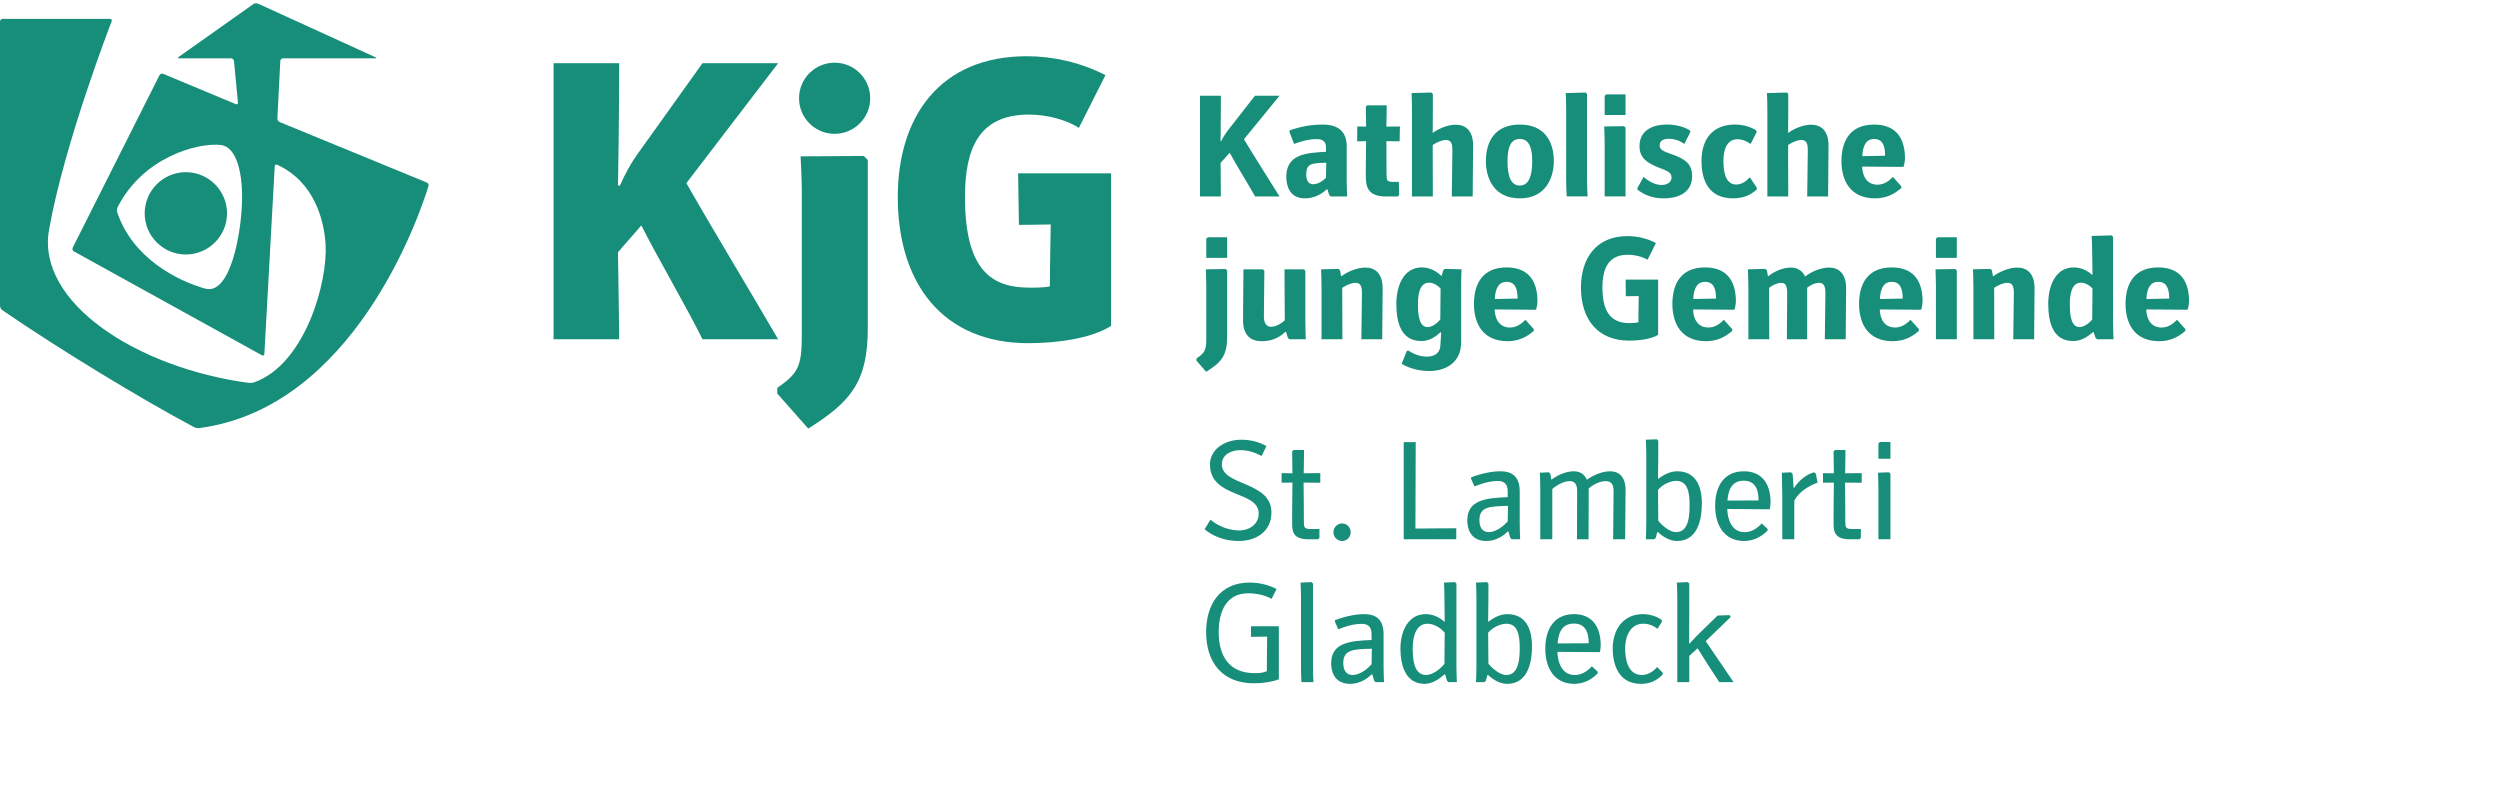
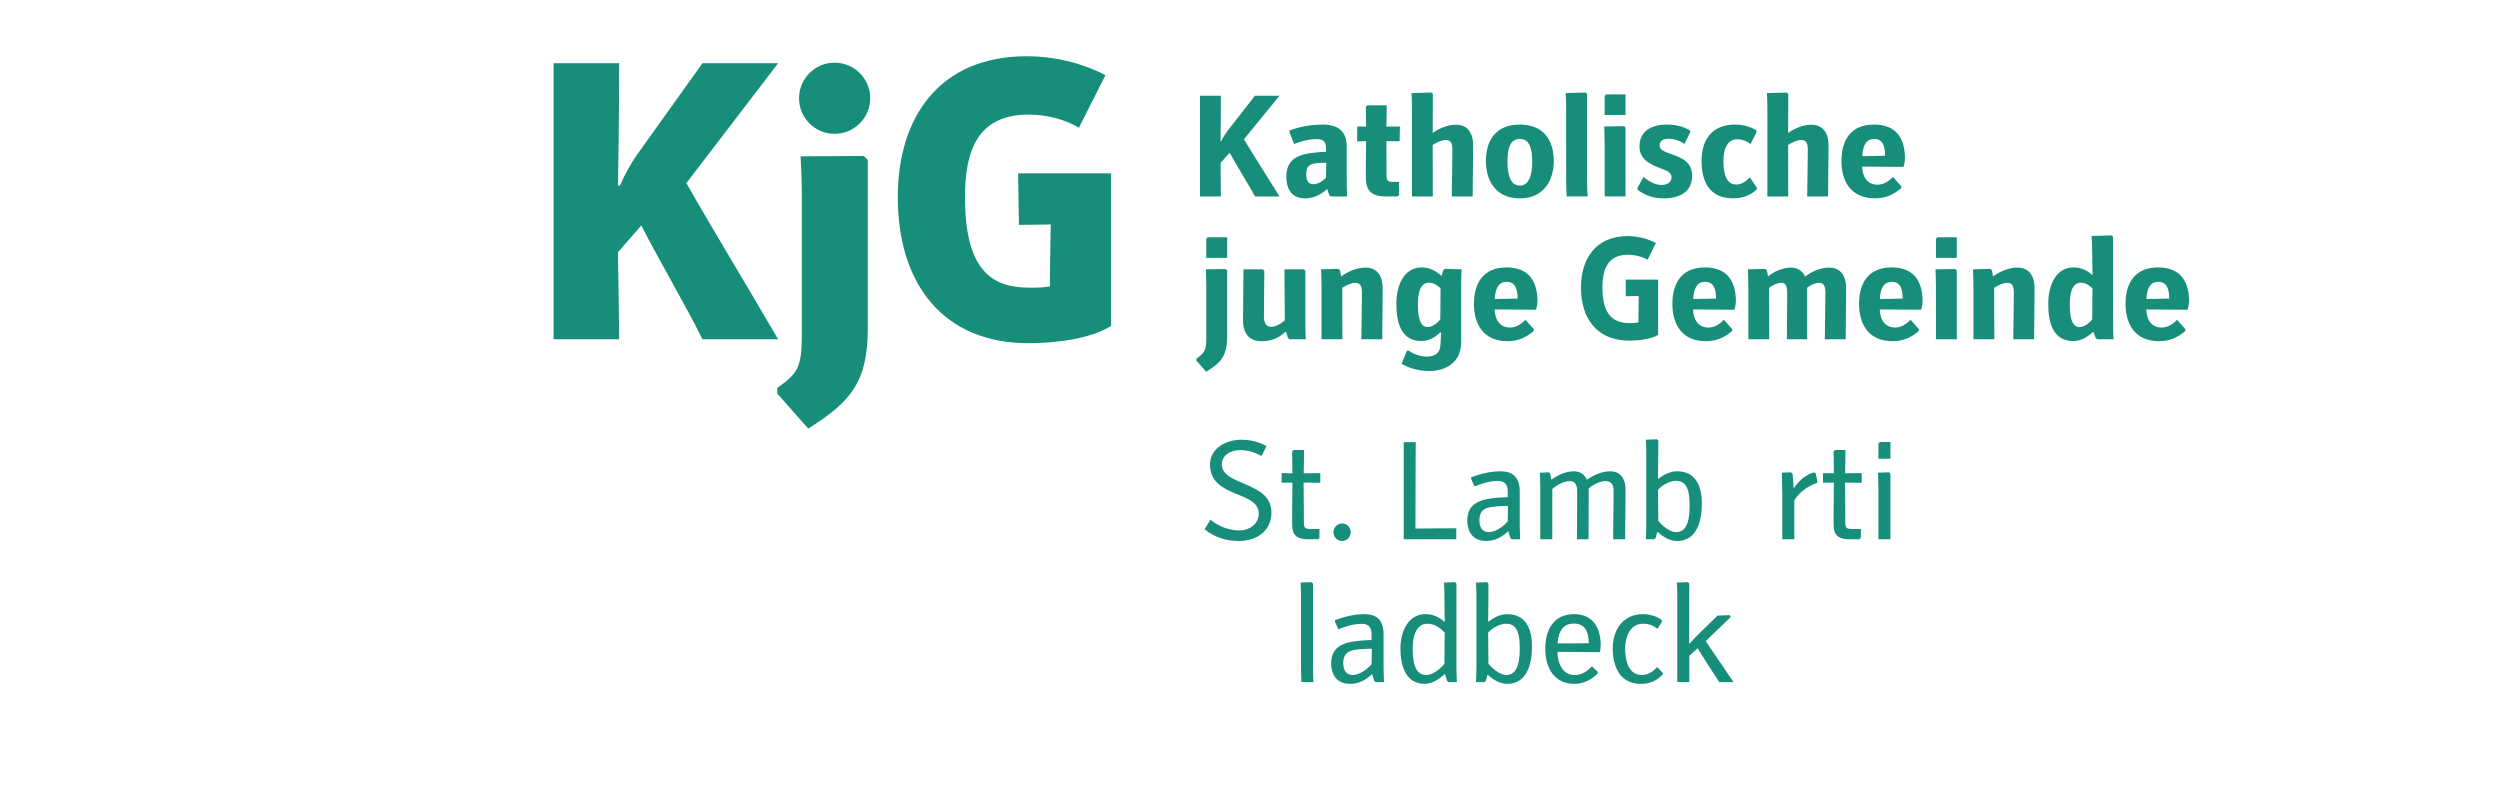
<svg xmlns="http://www.w3.org/2000/svg" x="0px" y="0px" width="700px" height="220px" viewBox="0 0 700 220" xml:space="preserve">
  <g fill="rgb(23,142,121)">
-     <path d="M52.038,48.207c6.35,0,11.529,5.178,11.529,11.527c0,6.351-5.18,11.527-11.529,11.527 c-6.349,0-11.528-5.177-11.528-11.527C40.51,53.385,45.689,48.207,52.038,48.207 M67.773,56.159 c-0.198,9.305-3.312,26.632-10.353,24.645c-7.915-2.235-20.291-8.585-24.592-21.347c0,0-0.254-0.755,0.107-1.464 c7.093-13.919,22.315-18.14,28.925-17.396C65.91,41.054,67.957,47.573,67.773,56.159 M119.463,51.086L78.365,34.199 c0,0-0.736-0.301-0.696-1.096l0.813-15.978c0,0,0.041-0.792,0.836-0.792h25.674c0,0,0.795,0,0.072-0.332L72.285,1.037 c0,0-0.724-0.332-1.373,0.127L50.119,15.873c0,0-0.649,0.461,0.146,0.461h14.383c0,0,0.794,0,0.87,0.791l1.103,11.53 c0,0,0.075,0.792-0.657,0.484l-20.231-8.451c0,0-0.734-0.306-1.092,0.405l-24.26,48.217c0,0-0.357,0.712,0.34,1.098l52.57,29.04 c0,0,0.696,0.386,0.74-0.407c0,0-0.044,0.793,2.891-52.425c0,0,0.045-0.792,0.766-0.456c10.502,4.9,13.08,15.721,13.482,22.32 c0.627,10.283-5.59,33.391-19.972,38.567c0,0-0.749,0.267-1.537,0.161c-31.103-4.146-59.569-22.415-55.927-42.899 c4.348-24.45,17.518-58.29,17.518-58.29s0.289-0.741-0.507-0.741H0.796c0,0-0.796,0-0.796,0.795v79.535c0,0,0,0.797,0.655,1.245 c15.909,10.91,38.546,24.689,53.664,32.734c0,0,0.702,0.374,1.491,0.271c43.02-5.666,61.405-58.771,64.153-67.712 C119.964,52.147,120.198,51.389,119.463,51.086" />
    <path d="M287.888,96.09c-23.664,0-36.51-16.452-36.51-40.907c0-22.312,11.606-39.441,36.173-39.441 c7.438,0,15.212,1.804,21.974,5.296l-7.437,14.764c-3.493-2.254-8.903-3.719-13.974-3.719c-14.087,0-17.917,9.579-17.917,23.101 c0,21.298,8.112,25.356,18.142,25.356c1.916,0,3.719,0,5.635-0.339c0-1.015,0-6.311,0.226-17.355 c-6.536,0.112-7.776,0.112-8.903,0.112c0-0.335-0.225-14.199-0.225-14.422h26.031v42.71C305.468,94.849,295.776,96.09,287.888,96.09 M226.306,120c12.057-7.55,16.678-13.187,16.678-28.174V44.793l-1.127-1.126l-17.692,0.112c0.114,2.254,0.338,6.691,0.338,9.845 v40.229c0,9.017-1.127,10.707-6.874,14.765v1.576L226.306,120z M155,17.695h18.367c0,1.238,0,17.128-0.338,34.256h0.564 c1.353-3.156,3.268-6.535,4.732-8.562l18.368-25.693h21.186l-25.693,33.579c7.101,12.51,17.242,29.188,25.693,43.726h-21.186 c-3.943-8.115-12.509-22.764-17.129-31.893c-2.14,2.592-4.395,4.96-6.536,7.55c0.227,12.51,0.338,23.329,0.338,24.343H155V17.695z M233.694,37.475c5.501,0,9.963-4.46,9.963-9.963c0-5.502-4.462-9.961-9.963-9.961c-5.503,0-9.964,4.459-9.964,9.961 C223.73,33.015,228.191,37.475,233.694,37.475" />
    <path d="M604.291,78.909c-2.018,0-3.168,1.564-3.293,4.814c0.453,0,6.174-0.125,6.381-0.125 C607.379,80.51,606.471,78.909,604.291,78.909 M604.578,95.536c-6.707,0-9.424-4.652-9.424-10.453c0-5.722,2.51-10.207,9.137-10.207 c6.381,0,8.643,4.113,8.643,9.466c0,0.616-0.164,1.726-0.41,2.388c-1.564,0-11.154-0.085-11.566-0.085 c0.041,2.183,0.988,5.062,4.281,5.062c1.688,0,3.088-0.864,4.322-2.18l2.346,2.634v0.492 C609.932,94.384,607.625,95.536,604.578,95.536 M585.895,80.8c-0.906-1.028-2.141-1.645-3.25-1.645c-2.76,0-3.09,3.703-3.09,5.928 c0,2.429,0.125,6.501,2.717,6.501c1.152,0,2.594-0.946,3.541-2.142C585.812,89.032,585.895,81.253,585.895,80.8 M587.17,95 l-0.41-0.41l-0.537-1.564l-0.162-0.041c-1.525,1.274-3.254,2.508-5.559,2.508c-5.639,0-6.996-5.142-6.996-10.409 c0-5.146,2.1-10.207,7.121-10.207c2.221,0,3.992,0.984,5.186,2.098l0.082-0.041c-0.043-1.605-0.082-5.722-0.082-6.135 c0-1.564-0.084-3.908-0.164-4.734l5.598-0.161l0.412,0.41v23.953c0,1.605,0.08,3.911,0.123,4.734H587.17z M563.711,95 c0-0.37,0.164-12.595,0.164-12.966c0-2.098-0.494-2.84-1.893-2.84c-1.029,0-2.512,0.659-3.623,1.4L558.4,95h-5.844V80.474 c0-1.443-0.082-4.201-0.125-5.064l4.857-0.123l0.453,0.412l0.287,1.605l0.084,0.039c1.852-1.357,4.527-2.428,6.709-2.428 c2.758,0,4.855,1.646,4.855,5.844c0,0.413-0.123,13.831-0.123,14.241H563.711z M542.062,72.198v-5.35l0.412-0.41h5.432v5.76H542.062 z M542.062,95V80.144c0-1.195-0.084-3.912-0.125-4.734l5.557-0.082l0.412,0.412V95H542.062z M529.674,78.909 c-2.018,0-3.17,1.564-3.293,4.814c0.453,0,6.174-0.125,6.379-0.125C532.76,80.51,531.855,78.909,529.674,78.909 M529.961,95.536 c-6.708,0-9.424-4.652-9.424-10.453c0-5.722,2.512-10.207,9.137-10.207c6.379,0,8.645,4.113,8.645,9.466 c0,0.616-0.166,1.726-0.412,2.388c-1.564,0-11.154-0.085-11.566-0.085c0.041,2.183,0.988,5.062,4.281,5.062 c1.688,0,3.086-0.864,4.32-2.18l2.346,2.634v0.492C535.312,94.384,533.008,95.536,529.961,95.536 M510.947,95 c0-0.37,0.166-12.595,0.166-12.966c0-2.058-0.535-2.84-1.812-2.84c-0.946,0-2.264,0.536-3.293,1.359V95h-5.68 c0-0.37,0.082-12.595,0.082-12.966c0-2.058-0.493-2.84-1.688-2.84c-0.987,0-2.345,0.577-3.373,1.4L495.39,95h-5.845V80.474 c0-1.399-0.082-4.201-0.123-5.064l4.855-0.123l0.453,0.412l0.289,1.605l0.082,0.039c1.77-1.438,4.239-2.428,6.338-2.428 c1.647,0,3.211,0.74,3.992,2.51c2.018-1.564,4.61-2.51,6.709-2.51c2.676,0,4.774,1.646,4.774,5.844 c0,0.413-0.123,13.831-0.123,14.241H510.947z M477.404,78.909c-2.017,0-3.17,1.564-3.293,4.814c0.453,0,6.175-0.125,6.381-0.125 C480.492,80.51,479.586,78.909,477.404,78.909 M477.692,95.536c-6.709,0-9.425-4.652-9.425-10.453 c0-5.722,2.511-10.207,9.137-10.207c6.381,0,8.643,4.113,8.643,9.466c0,0.616-0.163,1.726-0.411,2.388 c-1.563,0-11.155-0.085-11.565-0.085c0.041,2.183,0.986,5.062,4.281,5.062c1.687,0,3.086-0.864,4.32-2.18l2.347,2.634v0.492 C483.043,94.384,480.738,95.536,477.692,95.536 M456.125,95.372c-8.766,0-13.458-5.969-13.458-14.862 c0-8.106,4.197-14.402,13.046-14.402c2.717,0,5.475,0.657,7.945,1.934l-2.348,4.693c-1.397-0.864-3.58-1.4-5.556-1.4 c-5.433,0-7.078,3.909-7.078,9.176c0,7.535,2.963,9.962,7.612,9.962c0.865,0,1.689-0.041,2.471-0.246c0-0.37,0-2.881,0.082-7.325 c-2.676,0.038-3.21,0.038-3.621,0.038c0-0.08-0.042-4.607-0.042-4.646h9.097v15.475C462.3,94.959,458.967,95.372,456.125,95.372 M421.842,78.909c-2.016,0-3.17,1.564-3.293,4.814c0.454,0,6.175-0.125,6.379-0.125C424.928,80.51,424.024,78.909,421.842,78.909 M422.131,95.536c-6.709,0-9.426-4.652-9.426-10.453c0-5.722,2.511-10.207,9.137-10.207c6.379,0,8.643,4.113,8.643,9.466 c0,0.616-0.163,1.726-0.412,2.388c-1.562,0-11.153-0.085-11.564-0.085c0.041,2.183,0.988,5.062,4.281,5.062 c1.686,0,3.087-0.864,4.32-2.18l2.348,2.634v0.492C427.48,94.384,425.176,95.536,422.131,95.536 M403.362,80.8 c-0.905-1.028-2.14-1.645-3.252-1.645c-2.757,0-3.087,3.703-3.087,5.928c0,2.429,0.125,6.501,2.717,6.501 c1.152,0,2.593-0.946,3.539-2.142C403.279,89.032,403.362,81.253,403.362,80.8 M409.124,79.155v16.668c0,5.68-4.28,8.066-8.97,8.066 c-2.637,0-5.477-0.698-7.699-2.017l1.481-3.662h0.495c1.481,0.987,3.333,1.646,5.102,1.646c2.429,0,3.787-1.235,3.787-3.376 c0-0.33,0.125-2.223,0.208-3.374l-0.166-0.082c-1.4,1.274-3.087,2.467-5.391,2.467c-5.64,0-6.997-5.142-6.997-10.409 c0-5.146,2.098-10.207,7.119-10.207c2.223,0,3.993,0.984,5.473,2.344l0.125-0.082l0.412-1.439l0.451-0.412l4.693,0.123 C409.207,75.819,409.124,77.92,409.124,79.155 M381.179,95c0-0.37,0.165-12.595,0.165-12.966c0-2.098-0.494-2.84-1.894-2.84 c-1.029,0-2.511,0.659-3.623,1.4L375.869,95h-5.846V80.474c0-1.443-0.08-4.201-0.121-5.064l4.855-0.123l0.452,0.412l0.29,1.605 l0.081,0.039c1.853-1.357,4.527-2.428,6.709-2.428c2.757,0,4.856,1.646,4.856,5.844c0,0.413-0.123,13.831-0.123,14.241H381.179z M361.013,95l-0.412-0.41l-0.495-1.646l-0.164-0.044c-2.183,2.06-4.445,2.637-6.708,2.637c-3.005,0-5.187-1.648-5.187-5.846 c0-0.412,0.123-13.871,0.123-14.281h5.433l0.413,0.41c0,0.453-0.125,12.268-0.125,12.801c0,1.484,0.492,2.883,1.977,2.883 c1.234,0,2.88-0.822,3.868-1.854l-0.081-14.24h5.432l0.412,0.41v14.446c0,1.605,0.081,3.911,0.124,4.734H361.013z M337.758,72.198 v-5.35l0.412-0.41h5.432v5.76H337.758z M335,100.97v-0.576c2.305-1.605,2.758-2.265,2.758-5.558V80.144 c0-1.154-0.083-3.912-0.124-4.734l5.557-0.082l0.411,0.412v18.52c0,5.227-1.564,7.204-5.885,9.838L335,100.97z M527.834,43.603 c-0.207,0-5.926,0.123-6.379,0.123c0.123-3.251,1.274-4.815,3.293-4.815C526.93,38.91,527.834,40.516,527.834,43.603 M532.361,52.656v-0.494l-2.346-2.634c-1.234,1.317-2.635,2.181-4.322,2.181c-3.293,0-4.238-2.88-4.28-5.062 c0.411,0,10.001,0.083,11.563,0.083c0.25-0.658,0.412-1.77,0.412-2.389c0-5.35-2.262-9.465-8.641-9.465 c-6.627,0-9.137,4.486-9.137,10.207c0,5.803,2.716,10.454,9.424,10.454C528.08,55.538,530.385,54.386,532.361,52.656 M511.865,55.002c0-0.412,0.124-13.827,0.124-14.239c0-4.199-2.101-5.844-4.857-5.844c-2.182,0-4.609,0.986-6.461,2.305 c0-0.413,0.04-5.805,0.04-6.174v-4.733l-0.412-0.411l-5.557,0.163c0.084,0.863,0.123,3.334,0.123,4.981v23.952h5.846l-0.04-14.404 c1.11-0.741,2.593-1.399,3.622-1.399c1.398,0,1.892,0.741,1.892,2.839c0,0.371-0.165,12.596-0.165,12.965H511.865z M491.904,53.068 v-0.494l-1.934-2.922c-0.989,1.068-2.305,2.017-3.829,2.017c-2.634,0-3.581-2.757-3.581-6.585c0-3.54,1.153-6.092,3.951-6.092 c1.235,0,2.512,0.494,3.663,1.317l1.646-3.251v-0.495c-1.439-0.987-3.705-1.687-6.009-1.687c-6.42,0-9.385,4.238-9.385,10.166 c0,6.174,2.512,10.495,8.811,10.495C488.2,55.538,490.094,54.633,491.904,53.068 M458.484,52.615v0.495 c2.181,1.646,4.486,2.428,7.367,2.428c4.527,0,7.943-1.894,7.943-6.257c0-3.332-1.893-4.65-5.021-5.844 c-2.263-0.865-4.074-1.193-4.074-2.759c0-1.192,0.946-1.81,2.47-1.81c1.729,0,3.293,0.575,4.445,1.44l1.646-3.251v-0.495 c-1.771-1.152-4.239-1.687-6.544-1.687c-4.24,0-7.656,1.811-7.656,6.049c0,3.253,2.141,4.611,4.692,5.722 c2.264,0.987,4.28,1.276,4.28,3.005c0,1.564-1.481,2.141-2.798,2.141c-1.811,0-3.705-1.072-5.021-2.265L458.484,52.615z M455.149,32.202v-5.763h-5.433l-0.412,0.411v5.352H455.149z M455.149,55.002V35.741l-0.411-0.411l-5.557,0.081 c0.042,0.823,0.123,3.539,0.123,4.733v14.857H455.149z M444.368,26.316l-0.411-0.411l-5.558,0.163 c0.083,0.824,0.124,3.168,0.124,4.732v19.47c0,1.563,0.082,3.909,0.163,4.731h5.846c-0.083-0.822-0.164-3.168-0.164-4.731V26.316z M425.559,51.957c-2.429,0-3.457-2.469-3.457-6.75c0-3.25,0.535-6.297,3.457-6.297c2.881,0,3.458,3.047,3.458,6.297 C429.017,49.488,427.945,51.957,425.559,51.957 M425.559,55.538c7.243,0,9.508-5.763,9.508-10.413c0-5.762-2.8-10.248-9.508-10.248 c-6.792,0-9.508,4.486-9.508,10.248C416.051,49.775,418.19,55.538,425.559,55.538 M412.349,55.002 c0-0.412,0.122-13.827,0.122-14.239c0-4.199-2.099-5.844-4.856-5.844c-2.181,0-4.609,0.986-6.461,2.305 c0-0.413,0.04-5.805,0.04-6.174v-4.733l-0.411-0.411l-5.557,0.163c0.083,0.863,0.123,3.334,0.123,4.981v23.952h5.845l-0.04-14.404 c1.11-0.741,2.593-1.399,3.62-1.399c1.4,0,1.894,0.741,1.894,2.839c0,0.371-0.165,12.596-0.165,12.965H412.349z M391.357,55.002 l0.412-0.412l-0.085-3.662h-1.605c-1.808,0-1.851-0.411-1.851-2.469c0-0.37,0-5.187-0.041-8.932c1.441,0.04,3.293,0.04,3.705,0.04 l0.082-4.156c-0.411,0-2.346,0-3.787,0.042c0.084-3.128,0.084-5.598,0.084-5.969h-5.436l-0.41,0.412 c0,0.371,0.041,3.293,0.082,5.557c-1.277-0.042-2.058-0.042-2.469-0.042l-0.042,4.156c0.411,0,1.233,0,2.511-0.04 c-0.082,3.868-0.082,9.219-0.082,9.631c0,2.881,0.369,5.844,5.516,5.844H391.357z M371.354,45.619c0,0.246-0.081,3.909-0.081,4.156 c-1.234,1.275-2.593,1.811-3.581,1.811c-1.562,0-1.936-1.357-1.936-2.797c0-3.089,1.689-3.129,5.558-3.212L371.354,45.619z M377.197,55.002c-0.039-0.822-0.121-3.127-0.121-4.731v-9.304c0-4.403-2.676-6.09-6.751-6.09c-2.263,0-5.515,0.288-9.26,1.646 v0.494l1.277,3.293c1.396-0.534,3.743-1.359,6.296-1.359c1.44,0,2.634,0.454,2.634,2.265v1.276c-5.679,0.33-11.112,0.7-11.112,7.037 c0,2.224,0.782,6.01,5.185,6.01c2.431,0,4.404-0.948,6.175-2.551l0.164,0.04l0.493,1.562l0.412,0.412H377.197z M336,55.002h5.844 c0-0.369-0.041-5.062-0.082-9.383c0.824-0.988,1.729-1.894,2.553-2.84c1.688,3.128,5.801,9.836,7.119,12.223h6.832 c-3.291-5.308-7.614-12.057-9.958-16.01l9.958-12.184h-6.872l-7.698,9.838c-0.493,0.658-1.275,1.852-1.811,2.921h-0.123 c0.082-5.802,0.082-12.263,0.082-12.759H336V55.002z" />
    <g transform="translate(336,115)">
      <g transform="scale(0.04) translate(-10,900)">
        <path transform="scale(1,-1) translate(0,0)" d="M42 70l41 67c65 -53 139 -75 204 -75c67 0 134 43 134 118c0 163 -341 105 -341 344c0 108 106 173 218 173c61 0 125 -14 177 -45l-34 -69c-44 24 -93 41 -149 41c-61 0 -129 -29 -129 -100c0 -152 347 -116 347 -336c0 -132 -105 -200 -229 -200c-89 0 -172 27 -239 82z" />
        <path transform="scale(1,-1) translate(556,0)" d="M280 0h-69c-112 0 -112 64 -112 116c0 10 0 187 2 281c-31 -1 -66 -1 -76 -1v67c10 0 45 0 76 -1c-1 52 -2 144 -2 153l10 10h73c0 -9 0 -87 -2 -163c35 1 106 1 116 1v-67c-10 0 -82 0 -117 1c2 -87 2 -256 2 -265c0 -50 1 -60 50 -60h59v-62z" />
        <path transform="scale(1,-1) translate(887,0)" d="M178 49c0 -34 -27 -61 -60 -61c-34 0 -61 27 -61 61s27 62 61 62c33 0 60 -28 60 -62z" />
        <path transform="scale(1,-1) translate(1343,0)" d="M93 0v680h84c0 -10 -1 -508 -2 -605c109 2 276 2 286 2v-77h-368z" />
        <path transform="scale(1,-1) translate(1833,0)" d="M418 0h-59l-10 10l-13 44l-4 1c-43 -43 -96 -67 -151 -67c-113 0 -133 91 -133 143c0 146 132 158 283 164v40c0 58 -31 73 -69 73c-67 0 -128 -24 -164 -38l-23 52v12c80 30 152 42 204 42c84 0 136 -38 136 -141v-220c0 -38 2 -95 3 -115zM333 233l-1 1c-128 -4 -199 -5 -199 -100c0 -49 19 -84 66 -84c32 0 82 20 132 75c0 10 2 98 2 108z" />
        <path transform="scale(1,-1) translate(2318,0)" d="M668 0h-84c0 10 3 328 3 338c0 57 -26 69 -57 69c-39 0 -86 -24 -117 -51c0 -10 -1 -346 -1 -356h-81c0 10 1 328 1 338c0 57 -25 69 -53 69c-39 0 -90 -27 -121 -55v-352h-84v350c0 29 -2 96 -3 116l62 3l11 -10l7 -40l2 -1c44 33 103 58 155 58c38 0 74 -16 92 -59c55 38 112 59 164 59c57 0 107 -35 107 -132c0 -10 -3 -334 -3 -344z" />
        <path transform="scale(1,-1) translate(3064,0)" d="M126 0h-59c1 20 3 77 3 115v467c0 38 -1 95 -3 115l77 3l10 -10c0 -25 0 -196 -2 -266l2 -1c33 25 78 53 132 53c130 0 173 -104 173 -225c0 -126 -36 -263 -174 -263c-45 0 -95 25 -134 63l-4 -1l-11 -40zM154 129c37 -44 87 -79 124 -79c92 0 95 121 95 191c0 76 -9 168 -93 168c-39 0 -94 -23 -128 -63c0 -21 2 -207 2 -217z" />
-         <path transform="scale(1,-1) translate(3571,0)" d="M412 61c-44 -44 -99 -73 -164 -73c-139 0 -203 110 -203 247s63 241 201 241c117 0 187 -76 187 -219c0 -7 -2 -34 -6 -47c-71 0 -287 2 -297 2c1 -67 28 -162 121 -162c48 0 87 25 120 61l41 -38v-12zM349 272c0 91 -33 138 -104 138c-69 0 -107 -44 -114 -139c10 0 208 1 218 1z" />
        <path transform="scale(1,-1) translate(4012,0)" d="M158 0h-84v301c0 20 -2 145 -3 165l64 3l11 -10c5 -59 7 -91 7 -98l4 -1c36 57 93 98 141 109l11 -10l12 -63c-54 -18 -127 -59 -163 -125v-271z" />
        <path transform="scale(1,-1) translate(4346,0)" d="M280 0h-69c-112 0 -112 64 -112 116c0 10 0 187 2 281c-31 -1 -66 -1 -76 -1v67c10 0 45 0 76 -1c-1 52 -2 144 -2 153l10 10h73c0 -9 0 -87 -2 -163c35 1 106 1 116 1v-67c-10 0 -82 0 -117 1c2 -87 2 -256 2 -265c0 -50 1 -60 50 -60h59v-62z" />
        <path transform="scale(1,-1) translate(4677,0)" d="M166 0h-84v351c0 28 -2 95 -3 115l77 3l10 -10v-459zM166 564h-84v107l10 10h74v-117z" />
      </g>
    </g>
    <g transform="translate(336,155)">
      <g transform="scale(0.04) translate(-10,900)">
-         <path transform="scale(1,-1) translate(0,0)" d="M562 20c-41 -17 -108 -28 -175 -28c-219 0 -334 144 -334 358c0 196 98 347 305 347c64 0 130 -15 188 -45l-35 -69c-41 24 -104 39 -163 39c-151 0 -207 -123 -207 -272c0 -166 72 -287 251 -287c32 0 61 2 86 14c0 8 0 107 2 242c-82 -2 -103 -2 -113 -2v74h195v-371z" />
        <path transform="scale(1,-1) translate(647,0)" d="M154 690v-575c0 -38 1 -95 3 -115h-84c-2 20 -3 77 -3 115v467c0 38 -1 95 -3 115l77 3z" />
        <path transform="scale(1,-1) translate(880,0)" d="M418 0h-59l-10 10l-13 44l-4 1c-43 -43 -96 -67 -151 -67c-113 0 -133 91 -133 143c0 146 132 158 283 164v40c0 58 -31 73 -69 73c-67 0 -128 -24 -164 -38l-23 52v12c80 30 152 42 204 42c84 0 136 -38 136 -141v-220c0 -38 2 -95 3 -115zM333 233l-1 1c-128 -4 -199 -5 -199 -100c0 -49 19 -84 66 -84c32 0 82 20 132 75c0 10 2 98 2 108z" />
        <path transform="scale(1,-1) translate(1365,0)" d="M443 0h-59l-10 10l-13 44l-4 1c-38 -34 -87 -67 -139 -67c-134 0 -170 128 -170 248s55 240 176 240c56 0 98 -24 132 -53l2 1c-1 37 -2 148 -2 158c0 38 -1 95 -3 115l77 3l10 -10v-575c0 -38 2 -95 3 -115zM356 128c0 10 2 206 2 218c-35 40 -80 63 -121 63c-83 0 -103 -97 -103 -173s8 -186 94 -186c41 0 93 35 128 78z" />
        <path transform="scale(1,-1) translate(1875,0)" d="M126 0h-59c1 20 3 77 3 115v467c0 38 -1 95 -3 115l77 3l10 -10c0 -25 0 -196 -2 -266l2 -1c33 25 78 53 132 53c130 0 173 -104 173 -225c0 -126 -36 -263 -174 -263c-45 0 -95 25 -134 63l-4 -1l-11 -40zM154 129c37 -44 87 -79 124 -79c92 0 95 121 95 191c0 76 -9 168 -93 168c-39 0 -94 -23 -128 -63c0 -21 2 -207 2 -217z" />
        <path transform="scale(1,-1) translate(2382,0)" d="M412 61c-44 -44 -99 -73 -164 -73c-139 0 -203 110 -203 247s63 241 201 241c117 0 187 -76 187 -219c0 -7 -2 -34 -6 -47c-71 0 -287 2 -297 2c1 -67 28 -162 121 -162c48 0 87 25 120 61l41 -38v-12zM349 272c0 91 -33 138 -104 138c-69 0 -107 -44 -114 -139c10 0 208 1 218 1z" />
        <path transform="scale(1,-1) translate(2853,0)" d="M396 53c-40 -40 -85 -65 -153 -65c-150 0 -197 126 -197 248c0 123 66 240 212 240c53 0 106 -20 132 -42v-12l-31 -49c-26 22 -62 36 -99 36c-95 0 -127 -95 -127 -173s20 -186 117 -186c44 0 82 26 107 56l39 -41v-12z" />
        <path transform="scale(1,-1) translate(3281,0)" d="M154 0h-84v582c0 38 -1 95 -3 115l77 3l10 -10c0 -10 0 -343 -1 -419l2 -2c23 26 66 70 81 84l116 113l85 3l7 -13l-175 -169l195 -287h-100c-51 77 -107 164 -152 237l-58 -53v-184z" />
      </g>
    </g>
  </g>
</svg>